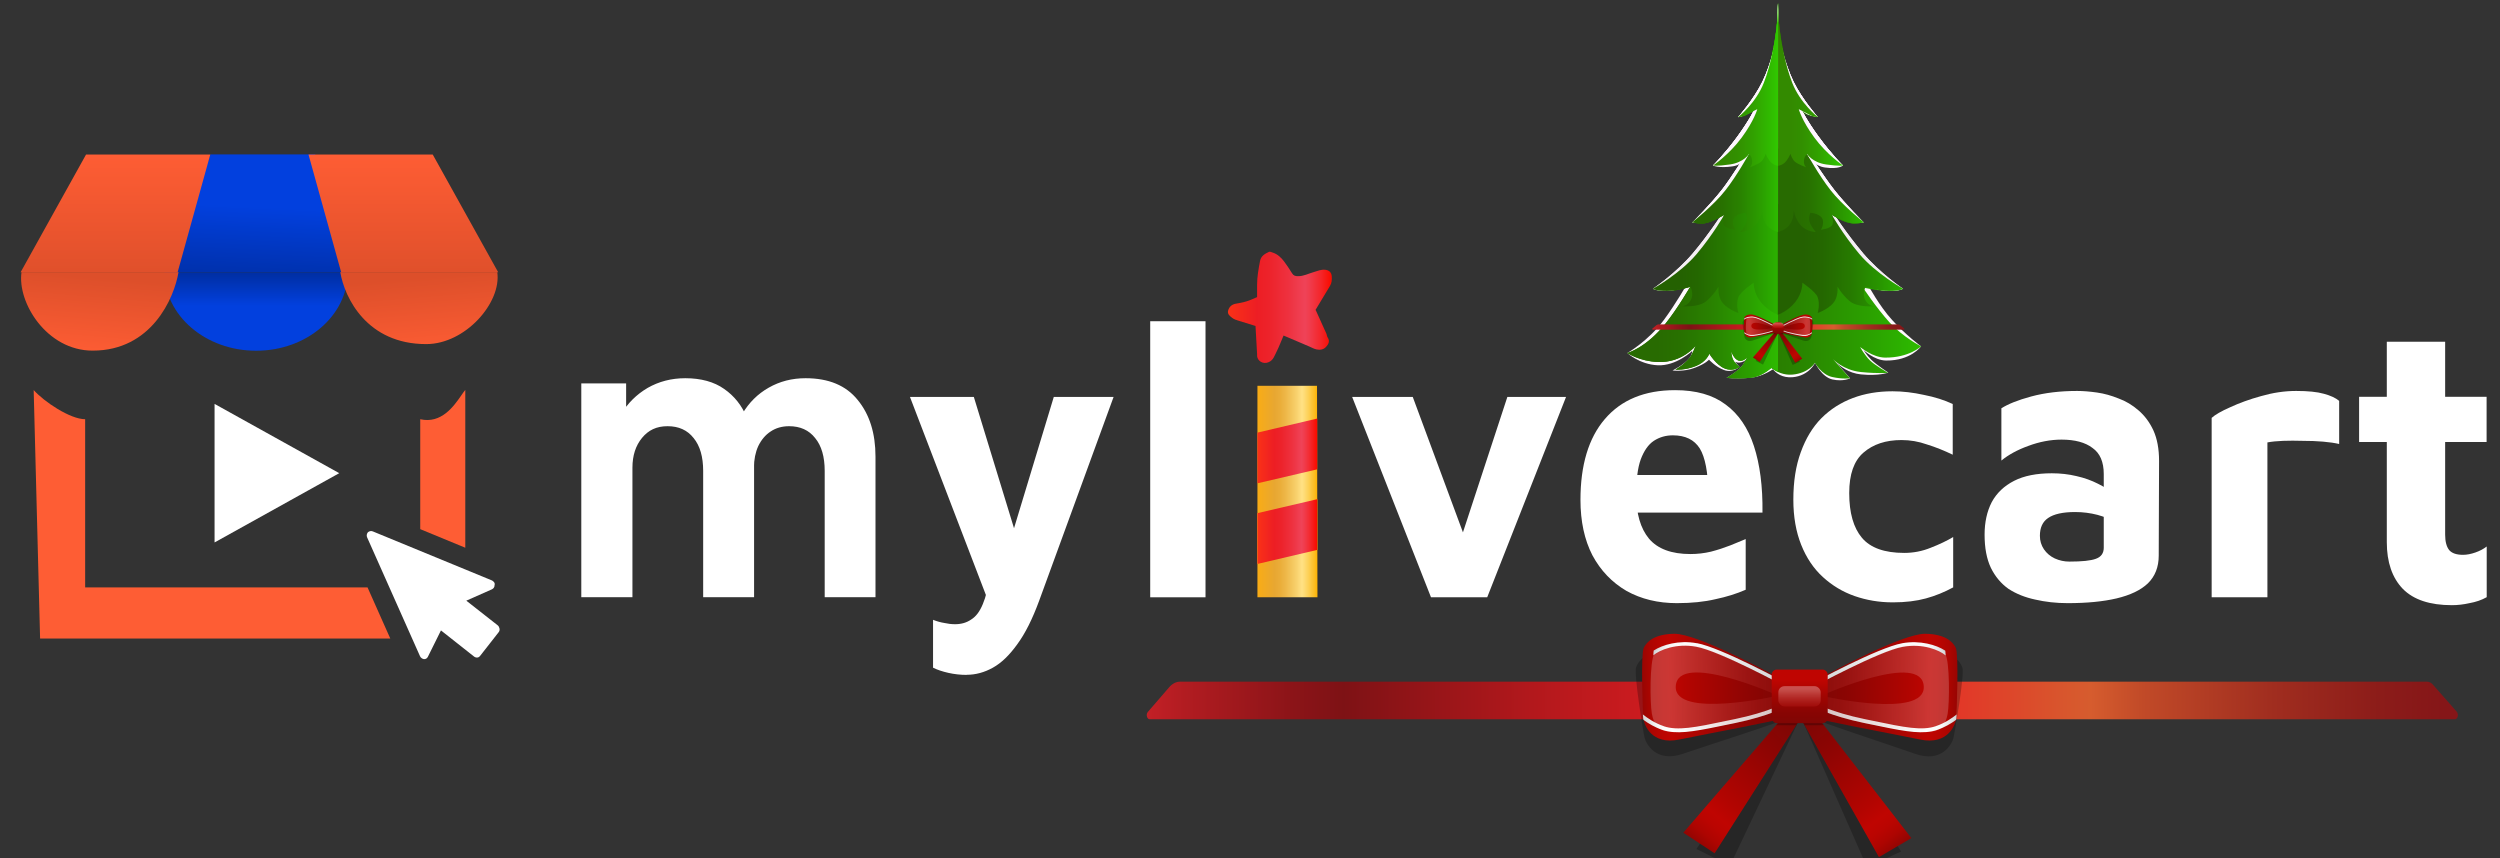
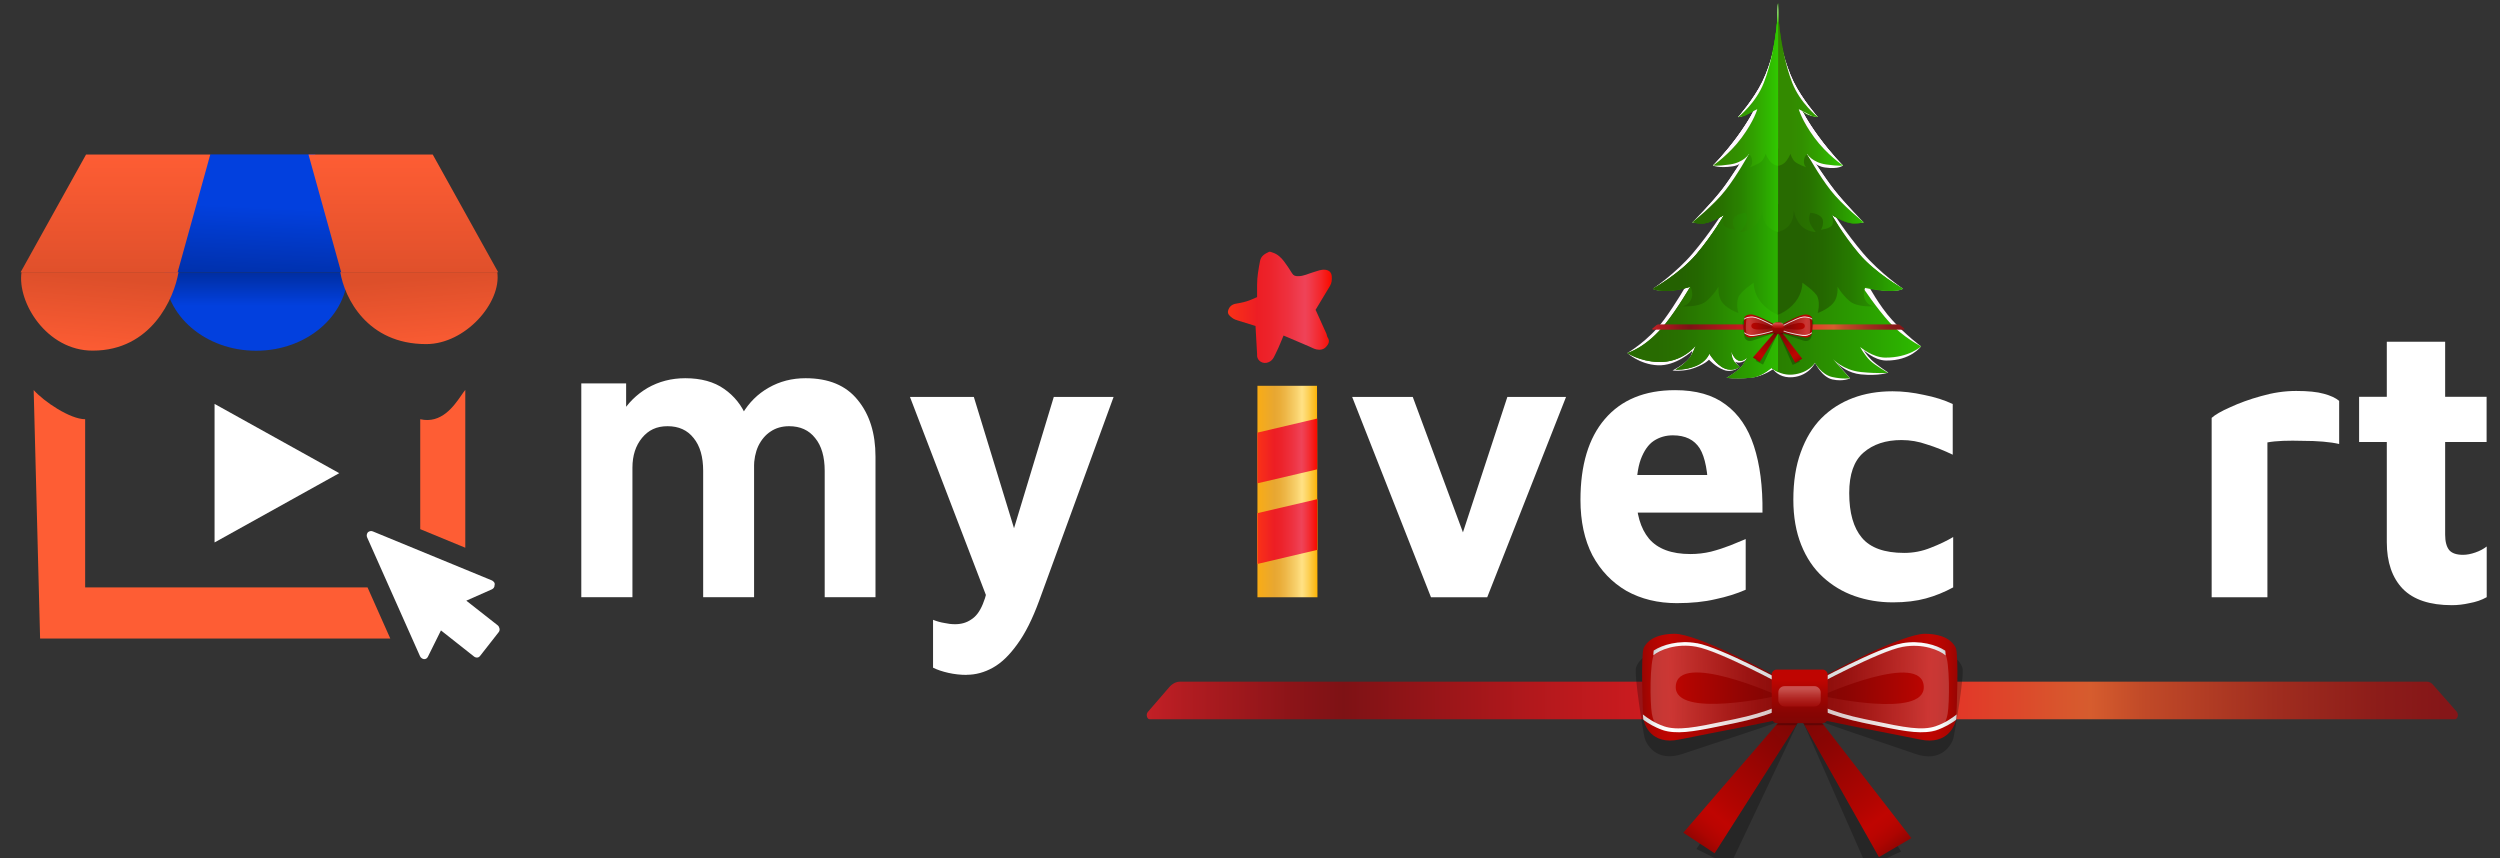
<svg xmlns="http://www.w3.org/2000/svg" xmlns:xlink="http://www.w3.org/1999/xlink" id="Layer_1" data-name="Layer 1" viewBox="0 0 221.96 76.2">
  <rect x="0" y="0" width="221.96" height="76.2" fill="#333333" stroke="none" />
  <defs>
    <style>      .cls-1 {        fill: #fff7ff;      }      .cls-2 {        fill: url(#linear-gradient-15);      }      .cls-3 {        fill: url(#linear-gradient-28);      }      .cls-4 {        fill: #fe5d34;      }      .cls-4, .cls-5 {        fill-rule: evenodd;      }      .cls-6 {        fill: url(#linear-gradient-38);      }      .cls-6, .cls-7, .cls-8, .cls-9 {        opacity: .2;      }      .cls-10 {        fill: url(#linear-gradient-2);      }      .cls-11 {        fill: url(#linear-gradient-43);      }      .cls-12 {        fill: url(#linear-gradient-25);      }      .cls-13 {        fill: url(#linear-gradient-10);      }      .cls-14 {        fill: url(#linear-gradient-12);      }      .cls-15 {        fill: url(#linear-gradient-40);      }      .cls-16 {        fill: url(#linear-gradient-27);      }      .cls-17 {        fill: url(#linear-gradient-37);      }      .cls-18 {        fill: #fff;      }      .cls-19 {        fill: url(#linear-gradient-13);      }      .cls-19, .cls-20 {        opacity: .3;      }      .cls-21 {        fill: #fff9ff;      }      .cls-22 {        fill: url(#linear-gradient-39);      }      .cls-7 {        fill: url(#linear-gradient-7);      }      .cls-23 {        opacity: .25;      }      .cls-8 {        fill: url(#linear-gradient-11);      }      .cls-24 {        fill: url(#linear-gradient-26);      }      .cls-9 {        fill: url(#linear-gradient-42);      }      .cls-25 {        fill: url(#linear-gradient-4);      }      .cls-26 {        fill: url(#linear-gradient-35);      }      .cls-27 {        fill: url(#linear-gradient-30);      }      .cls-28 {        fill: url(#linear-gradient-3);      }      .cls-29 {        fill: url(#linear-gradient-34);      }      .cls-20 {        fill: url(#linear-gradient-44);      }      .cls-30 {        fill: url(#linear-gradient-5);      }      .cls-31 {        fill: url(#linear-gradient-22);      }      .cls-32 {        fill: url(#linear-gradient-24);      }      .cls-33 {        fill: url(#linear-gradient-33);      }      .cls-34 {        fill: url(#linear-gradient-8);      }      .cls-35 {        fill: url(#linear-gradient-14);      }      .cls-36 {        fill: url(#linear-gradient-29);      }      .cls-37 {        fill: url(#linear-gradient-20);      }      .cls-5 {        fill: url(#linear-gradient-16);      }      .cls-38 {        fill: url(#linear-gradient-17);      }      .cls-39 {        fill: url(#linear-gradient-9);      }      .cls-40 {        fill: url(#linear-gradient-19);      }      .cls-41 {        fill: url(#linear-gradient-6);      }      .cls-42 {        fill: url(#linear-gradient-36);      }      .cls-43 {        fill: url(#linear-gradient-21);      }      .cls-44 {        fill: url(#linear-gradient-45);      }      .cls-45 {        fill: #f5eff5;      }      .cls-46 {        fill: url(#linear-gradient-32);      }      .cls-47 {        fill: url(#linear-gradient-41);      }      .cls-48 {        fill: url(#linear-gradient);      }      .cls-49 {        fill: url(#linear-gradient-23);      }      .cls-50 {        fill: url(#linear-gradient-31);      }      .cls-51 {        fill: url(#linear-gradient-18);      }    </style>
    <linearGradient id="linear-gradient" x1="101.81" y1="62.19" x2="218.21" y2="62.19" gradientUnits="userSpaceOnUse">
      <stop offset="0" stop-color="#c32026" />
      <stop offset=".03" stop-color="#b11c21" />
      <stop offset=".11" stop-color="#8c1418" />
      <stop offset=".15" stop-color="#7e1215" />
      <stop offset=".29" stop-color="#b1181c" />
      <stop offset=".43" stop-color="#db1d21" />
      <stop offset=".5" stop-color="#ec2024" />
      <stop offset=".55" stop-color="#e92625" />
      <stop offset=".62" stop-color="#e23828" />
      <stop offset=".7" stop-color="#d8562d" />
      <stop offset=".72" stop-color="#d65c2e" />
      <stop offset=".76" stop-color="#c14a28" />
      <stop offset=".86" stop-color="#a02d1f" />
      <stop offset=".94" stop-color="#8c1c19" />
      <stop offset=".99" stop-color="#851618" />
    </linearGradient>
    <linearGradient id="linear-gradient-2" x1="186.28" y1="55.81" x2="194.79" y2="67.97" gradientTransform="translate(-28.42 15.15) rotate(-2.11)" gradientUnits="userSpaceOnUse">
      <stop offset=".05" stop-color="#800604" />
      <stop offset=".25" stop-color="#8e0503" />
      <stop offset=".65" stop-color="#b30501" />
      <stop offset=".75" stop-color="#bf0501" />
      <stop offset=".81" stop-color="#ba0501" />
      <stop offset=".88" stop-color="#ad0501" />
      <stop offset=".94" stop-color="#980502" />
      <stop offset="1" stop-color="#800604" />
    </linearGradient>
    <linearGradient id="linear-gradient-3" x1="690.9" y1="88.16" x2="699.41" y2="100.32" gradientTransform="translate(855.91 38.14) rotate(-174.87) scale(1 -1)" xlink:href="#linear-gradient-2" />
    <linearGradient id="linear-gradient-4" x1="23.7" y1="126.86" x2="37" y2="124.35" gradientTransform="translate(163.64 -68.2) rotate(11.72)" xlink:href="#linear-gradient-2" />
    <linearGradient id="linear-gradient-5" x1="23.1" y1="125.35" x2="34.7" y2="122.38" gradientTransform="translate(163.64 -68.2) rotate(11.72)" gradientUnits="userSpaceOnUse">
      <stop offset="0" stop-color="#d1d3d4" />
      <stop offset=".77" stop-color="#fff" />
      <stop offset=".84" stop-color="#fbfbfb" />
      <stop offset=".9" stop-color="#f1f2f2" />
      <stop offset=".95" stop-color="#e0e1e2" />
      <stop offset=".99" stop-color="#d1d3d4" />
    </linearGradient>
    <linearGradient id="linear-gradient-6" x1="24.87" y1="129.7" x2="36.76" y2="126.84" xlink:href="#linear-gradient-5" />
    <linearGradient id="linear-gradient-7" x1="24.13" y1="126.83" x2="35.51" y2="124.67" gradientTransform="translate(163.64 -68.2) rotate(11.72)" gradientUnits="userSpaceOnUse">
      <stop offset="0" stop-color="#ef4136" stop-opacity=".5" />
      <stop offset=".17" stop-color="#f26961" stop-opacity=".61" />
      <stop offset=".51" stop-color="#f9b9b5" stop-opacity=".82" />
      <stop offset=".74" stop-color="#fdebea" stop-opacity=".95" />
      <stop offset=".86" stop-color="#fff" />
    </linearGradient>
    <linearGradient id="linear-gradient-8" x1="505.76" y1="27.05" x2="519.06" y2="24.54" gradientTransform="translate(648.26 -68.28) rotate(168.29) scale(1 -1)" xlink:href="#linear-gradient-2" />
    <linearGradient id="linear-gradient-9" x1="505.21" y1="25.53" x2="516.81" y2="22.56" gradientTransform="translate(648.26 -68.28) rotate(168.29) scale(1 -1)" xlink:href="#linear-gradient-5" />
    <linearGradient id="linear-gradient-10" x1="506.93" y1="29.89" x2="518.82" y2="27.04" gradientTransform="translate(648.26 -68.28) rotate(168.29) scale(1 -1)" xlink:href="#linear-gradient-5" />
    <linearGradient id="linear-gradient-11" x1="506.19" y1="27.02" x2="517.57" y2="24.86" gradientTransform="translate(648.26 -68.28) rotate(168.29) scale(1 -1)" xlink:href="#linear-gradient-7" />
    <linearGradient id="linear-gradient-12" x1="159.56" y1="64.37" x2="159.56" y2="59.62" gradientTransform="translate(.23 -.19)" gradientUnits="userSpaceOnUse">
      <stop offset="0" stop-color="#800604" />
      <stop offset=".19" stop-color="#880503" />
      <stop offset=".49" stop-color="#a00502" />
      <stop offset=".8" stop-color="#bf0501" />
    </linearGradient>
    <linearGradient id="linear-gradient-13" x1="159.54" y1="62.89" x2="159.54" y2="61.09" gradientTransform="translate(.23 -.19)" xlink:href="#linear-gradient-7" />
    <linearGradient id="linear-gradient-14" x1="111.64" y1="43.64" x2="116.97" y2="43.64" gradientUnits="userSpaceOnUse">
      <stop offset="0" stop-color="#f9ac15" />
      <stop offset=".28" stop-color="#e8a731" />
      <stop offset=".37" stop-color="#eaac38" />
      <stop offset=".49" stop-color="#efba4c" />
      <stop offset=".65" stop-color="#f8d16d" />
      <stop offset=".74" stop-color="#ffe184" />
      <stop offset=".78" stop-color="#fedc77" />
      <stop offset=".85" stop-color="#fdd056" />
      <stop offset=".95" stop-color="#fcbd21" />
      <stop offset="1" stop-color="#fcb100" />
    </linearGradient>
    <linearGradient id="linear-gradient-15" x1="23.01" y1="53.45" x2="22.72" y2="47.06" gradientTransform="translate(0 71.8) scale(1 -1)" gradientUnits="userSpaceOnUse">
      <stop offset="0" stop-color="#0240de" />
      <stop offset="1" stop-color="#0030aa" />
    </linearGradient>
    <linearGradient id="linear-gradient-16" x1="22.74" y1="47.62" x2="22.74" y2="44.64" gradientTransform="translate(0 71.8) scale(1 -1)" gradientUnits="userSpaceOnUse">
      <stop offset="0" stop-color="#002ea2" />
      <stop offset="1" stop-color="#0240de" />
    </linearGradient>
    <linearGradient id="linear-gradient-17" x1="10.25" y1="58.08" x2="10.25" y2="47.63" gradientTransform="translate(0 71.8) scale(1 -1)" gradientUnits="userSpaceOnUse">
      <stop offset="0" stop-color="#fe5d34" />
      <stop offset="1" stop-color="#e0502b" />
    </linearGradient>
    <linearGradient id="linear-gradient-18" x1="8.26" y1="40.18" x2="8.84" y2="47.15" gradientTransform="translate(0 71.8) scale(1 -1)" gradientUnits="userSpaceOnUse">
      <stop offset="0" stop-color="#fe5d34" />
      <stop offset="1" stop-color="#dd4f2a" />
    </linearGradient>
    <linearGradient id="linear-gradient-19" x1="35.81" x2="35.81" xlink:href="#linear-gradient-17" />
    <linearGradient id="linear-gradient-20" x1="37.8" y1="40.17" x2="37.22" y2="47.14" xlink:href="#linear-gradient-18" />
    <linearGradient id="linear-gradient-21" x1="109.02" y1="27.28" x2="118.27" y2="27.28" gradientUnits="userSpaceOnUse">
      <stop offset="0" stop-color="#fa3117" />
      <stop offset=".28" stop-color="#ed1e24" />
      <stop offset=".4" stop-color="#ed232b" />
      <stop offset=".58" stop-color="#ee313f" />
      <stop offset=".74" stop-color="#ef4358" />
      <stop offset=".79" stop-color="#f03b4b" />
      <stop offset=".89" stop-color="#f4262a" />
      <stop offset=".99" stop-color="#f90c00" />
    </linearGradient>
    <linearGradient id="linear-gradient-22" x1="111.64" y1="40.04" x2="116.95" y2="40.04" xlink:href="#linear-gradient-21" />
    <linearGradient id="linear-gradient-23" x1="111.64" y1="47.19" x2="116.95" y2="47.19" gradientUnits="userSpaceOnUse">
      <stop offset="0" stop-color="#f9ac15" />
      <stop offset=".28" stop-color="#e8a731" />
      <stop offset=".37" stop-color="#eaac38" />
      <stop offset=".49" stop-color="#efba4c" />
      <stop offset=".65" stop-color="#f8d16d" />
      <stop offset=".74" stop-color="#ffe184" />
      <stop offset=".78" stop-color="#fedc77" />
      <stop offset=".85" stop-color="#fdd056" />
      <stop offset=".94" stop-color="#fcbd21" />
      <stop offset=".99" stop-color="#fcb100" />
    </linearGradient>
    <linearGradient id="linear-gradient-24" x1="144.49" y1="16.96" x2="170.56" y2="16.96" gradientUnits="userSpaceOnUse">
      <stop offset=".2" stop-color="#286b01" />
      <stop offset=".35" stop-color="#287100" />
      <stop offset=".57" stop-color="#298300" />
      <stop offset=".82" stop-color="#2ba000" />
      <stop offset="1" stop-color="#2dbb00" />
    </linearGradient>
    <linearGradient id="linear-gradient-25" y1="16.95" x2="157.86" y2="16.95" xlink:href="#linear-gradient-24" />
    <linearGradient id="linear-gradient-26" x1="146.77" y1="14.13" x2="157.86" y2="14.13" gradientUnits="userSpaceOnUse">
      <stop offset=".2" stop-color="#246101" />
      <stop offset=".35" stop-color="#246700" />
      <stop offset=".57" stop-color="#267900" />
      <stop offset=".82" stop-color="#289600" />
      <stop offset="1" stop-color="#2bb100" />
    </linearGradient>
    <linearGradient id="linear-gradient-27" x1="1148.1" y1="14.13" x2="1159.18" y2="14.13" gradientTransform="translate(1317.04) rotate(-180) scale(1 -1)" gradientUnits="userSpaceOnUse">
      <stop offset="0" stop-color="#2bb100" />
      <stop offset=".18" stop-color="#289600" />
      <stop offset=".43" stop-color="#267900" />
      <stop offset=".65" stop-color="#246700" />
      <stop offset=".8" stop-color="#246101" />
    </linearGradient>
    <linearGradient id="linear-gradient-28" x1="150.26" y1="10.45" x2="157.86" y2="10.45" xlink:href="#linear-gradient-24" />
    <linearGradient id="linear-gradient-29" x1="1199.01" y1="10.45" x2="1206.6" y2="10.45" gradientTransform="translate(1364.46) rotate(-180) scale(1 -1)" gradientUnits="userSpaceOnUse">
      <stop offset="0" stop-color="#2dbb00" />
      <stop offset=".18" stop-color="#2ba000" />
      <stop offset=".43" stop-color="#298300" />
      <stop offset=".65" stop-color="#287100" />
      <stop offset=".8" stop-color="#286b01" />
    </linearGradient>
    <linearGradient id="linear-gradient-30" x1="152.09" y1="7.59" x2="157.86" y2="7.59" gradientUnits="userSpaceOnUse">
      <stop offset=".2" stop-color="#338a00" />
      <stop offset=".38" stop-color="#329000" />
      <stop offset=".63" stop-color="#31a200" />
      <stop offset=".92" stop-color="#30bf00" />
      <stop offset="1" stop-color="#30c900" />
    </linearGradient>
    <linearGradient id="linear-gradient-31" x1="1067.89" y1="7.59" x2="1073.66" y2="7.59" gradientTransform="translate(1231.51) rotate(-180) scale(1 -1)" gradientUnits="userSpaceOnUse">
      <stop offset="0" stop-color="#30c900" />
      <stop offset=".08" stop-color="#30bf00" />
      <stop offset=".37" stop-color="#31a200" />
      <stop offset=".62" stop-color="#329000" />
      <stop offset=".8" stop-color="#338a00" />
    </linearGradient>
    <linearGradient id="linear-gradient-32" x1="146.68" y1="29.04" x2="169.08" y2="29.04" xlink:href="#linear-gradient" />
    <linearGradient id="linear-gradient-33" x1="185.63" y1="21.32" x2="187.47" y2="23.95" xlink:href="#linear-gradient-2" />
    <linearGradient id="linear-gradient-34" x1="695.97" y1="53.98" x2="697.81" y2="56.61" gradientTransform="translate(855.91 38.14) rotate(-174.87) scale(1 -1)" xlink:href="#linear-gradient-2" />
    <linearGradient id="linear-gradient-35" x1="14.35" y1="96.2" x2="17.23" y2="95.66" gradientTransform="translate(163.64 -68.2) rotate(11.72)" xlink:href="#linear-gradient-2" />
    <linearGradient id="linear-gradient-36" x1="14.26" y1="95.93" x2="16.95" y2="95.24" xlink:href="#linear-gradient-5" />
    <linearGradient id="linear-gradient-37" x1="14.6" y1="96.81" x2="17.17" y2="96.2" xlink:href="#linear-gradient-5" />
    <linearGradient id="linear-gradient-38" x1="14.44" y1="96.19" x2="16.9" y2="95.73" xlink:href="#linear-gradient-7" />
    <linearGradient id="linear-gradient-39" x1="500.19" y1="-4.39" x2="503.06" y2="-4.93" gradientTransform="translate(648.26 -68.28) rotate(168.29) scale(1 -1)" xlink:href="#linear-gradient-2" />
    <linearGradient id="linear-gradient-40" x1="500.09" y1="-4.66" x2="502.79" y2="-5.35" gradientTransform="translate(648.26 -68.28) rotate(168.29) scale(1 -1)" xlink:href="#linear-gradient-5" />
    <linearGradient id="linear-gradient-41" x1="500.44" y1="-3.77" x2="503.01" y2="-4.39" gradientTransform="translate(648.26 -68.28) rotate(168.29) scale(1 -1)" xlink:href="#linear-gradient-5" />
    <linearGradient id="linear-gradient-42" x1="500.28" y1="-4.4" x2="502.74" y2="-4.86" gradientTransform="translate(648.26 -68.28) rotate(168.29) scale(1 -1)" xlink:href="#linear-gradient-7" />
    <linearGradient id="linear-gradient-43" x1="157.64" y1="29.81" x2="157.64" y2="28.78" xlink:href="#linear-gradient-12" />
    <linearGradient id="linear-gradient-44" x1="157.64" y1="29.29" x2="157.64" y2="28.82" gradientTransform="translate(.23 -.19)" xlink:href="#linear-gradient-7" />
    <linearGradient id="linear-gradient-45" x1="111.64" y1="47.19" x2="116.95" y2="47.19" xlink:href="#linear-gradient-21" />
  </defs>
  <path class="cls-48" d="M217.94,63.86h-115.86c-.25,0-.36-.43-.17-.65l1.9-2.2c.27-.31.61-.49.97-.49h110.69c.19,0,.38.09.53.26l2.12,2.41c.2.23.08.67-.17.67Z" />
  <polygon class="cls-23" points="161.13 63.39 168.79 75.6 165.76 76.99 160.1 64.14 161.13 63.39" />
  <polygon class="cls-23" points="158.6 63.39 150.61 75.38 153.6 76.85 159.61 64.17 158.6 63.39" />
  <polygon class="cls-10" points="160.87 63.02 169.7 74.41 166.82 76.1 159.92 63.87 160.87 63.02" />
  <polygon class="cls-28" points="158.86 63.02 149.45 73.93 152.23 75.76 159.77 63.92 158.86 63.02" />
  <polygon class="cls-23" points="160.21 64.39 161.93 64.39 161.4 63.7 160.11 63.7 159.92 63.87 160.21 64.39" />
  <polygon class="cls-23" points="159.54 63.7 158.28 63.7 157.68 64.39 159.47 64.39 159.77 63.92 159.54 63.7" />
  <path class="cls-23" d="M162.85,60.01s6.85-2.61,8.84-2.32c1.71.25,2.33.99,2.54,1.58.21.59-.68,5.78-.79,6.25-.12.47-.98,2.26-3.4,1.41s-8.76-2.91-9.55-3.33c-.75-.4.1-2.36.1-2.36,0,0,1.28-.83,2.28-1.23Z" />
  <path class="cls-23" d="M156.63,60.07s-6.83-2.66-8.82-2.39c-1.71.24-2.34.97-2.55,1.56-.21.59.63,5.79.75,6.25.11.47.96,2.27,3.39,1.44s8.78-2.84,9.58-3.26c.76-.4-.08-2.36-.08-2.36,0,0-1.27-.84-2.27-1.25Z" />
  <path class="cls-25" d="M162.47,59.74s6.45-3.49,8.45-3.47c1.73.02,2.44.67,2.72,1.24.28.56.09,5.82.03,6.3-.05.48-.67,2.37-3.19,1.85-2.51-.52-9.07-1.73-9.91-2.05-.8-.3-.21-2.35-.21-2.35,0,0,1.16-.99,2.09-1.52Z" />
  <path class="cls-30" d="M168.88,57.11c-2.15.39-7.87,3.49-8.11,3.63l.15.28c.06-.03,5.92-3.21,8.01-3.59,1.78-.33,3.26.29,3.81.76,0-.16-.02-.3-.03-.42-.77-.51-2.24-.95-3.84-.66Z" />
  <path class="cls-41" d="M171.85,64.48c-1.22.41-2.77.1-5.49-.47l-.78-.16c-3.01-.62-4.46-1.43-4.48-1.44l-.17.3c.06.03,1.51.84,4.58,1.48l.78.16c.23.05.46.1.68.14,2.36.49,3.8.72,5,.32.69-.23,1.28-.59,1.7-.9,0-.04.01-.08.02-.11,0-.06.02-.19.03-.37-.4.32-1.05.77-1.85,1.04Z" />
  <path class="cls-7" d="M161.81,60.63s6.58-3.8,8.71-3.49c.78.11,1.73.16,2.18.9.42.68.39,4.39.22,5.34-.16.88-.57,1.56-1.54,1.57-1.53.03-6.09-.65-8.08-1.32-1.99-.67-2.17-.89-2.17-.89l.7-.94s9.11,2.06,8.97-.85c-.15-3.17-8.95.75-8.95.75l-.04-1.08Z" />
  <path class="cls-34" d="M157.11,59.74s-6.44-3.49-8.45-3.47c-1.73.02-2.44.67-2.72,1.24s-.09,5.82-.03,6.3c.05.48.67,2.37,3.18,1.85,2.51-.52,9.07-1.73,9.91-2.04.8-.3.21-2.35.21-2.35,0,0-1.16-1-2.09-1.52Z" />
  <path class="cls-39" d="M150.65,57.1c2.15.39,7.87,3.5,8.11,3.63l-.15.28c-.06-.03-5.91-3.21-8.01-3.59-1.78-.33-3.26.29-3.81.76,0-.16.02-.3.03-.42.77-.51,2.24-.95,3.84-.65Z" />
  <path class="cls-13" d="M147.72,64.48c1.22.41,2.77.11,5.5-.47l.78-.16c3.01-.62,4.46-1.43,4.48-1.44l.17.3c-.06.03-1.51.84-4.58,1.48l-.78.16c-.23.05-.46.1-.68.14-2.36.49-3.8.72-5,.32-.69-.23-1.28-.59-1.7-.9,0-.04-.01-.08-.02-.11,0-.06-.02-.19-.03-.37.4.32,1.05.77,1.85,1.04Z" />
  <path class="cls-8" d="M157.77,60.63s-6.58-3.8-8.71-3.5c-.78.11-1.73.16-2.18.9-.42.68-.39,4.39-.22,5.34.16.88.57,1.56,1.54,1.57,1.53.03,6.09-.65,8.08-1.32,1.99-.67,2.17-.89,2.17-.89l-.7-.94s-9.11,2.05-8.97-.85c.15-3.17,8.95.76,8.95.76l.04-1.08Z" />
  <rect class="cls-14" x="157.3" y="59.45" width="4.97" height="4.75" rx=".44" ry=".44" />
  <rect class="cls-19" x="157.89" y="60.92" width="3.76" height="1.8" rx=".54" ry=".54" />
  <path class="cls-18" d="M73.22,53.03v-11.22c0-1.25-.28-2.23-.85-2.92-.55-.7-1.32-1.05-2.31-1.05-.63,0-1.18.16-1.64.47-.46.3-.83.74-1.1,1.3-.25.55-.38,1.19-.38,1.92l-1.89-1.34c0-1.3.29-2.45.86-3.45.59-1,1.37-1.77,2.34-2.32.98-.56,2.07-.84,3.27-.84,2.05,0,3.59.64,4.63,1.93,1.05,1.28,1.58,2.95,1.58,5.03v12.48h-4.51ZM51.61,53.03v-18.99h3.98v6.29h.56v12.69h-4.55ZM62.43,53.03v-11.22c0-1.25-.28-2.23-.85-2.92-.55-.7-1.32-1.05-2.31-1.05s-1.7.35-2.27,1.04c-.56.68-.85,1.56-.85,2.65l-1.89-1.41c0-1.24.29-2.36.88-3.34.59-.98,1.37-1.76,2.36-2.34,1-.57,2.11-.86,3.34-.86,1.4,0,2.56.32,3.45.95.91.63,1.58,1.48,2.01,2.53.43,1.05.65,2.21.65,3.48v12.48h-4.51Z" />
  <path class="cls-18" d="M85.83,59.92c-.55,0-1.1-.06-1.63-.18-.53-.12-.98-.27-1.36-.46v-4.25c.35.14.69.23,1,.28.31.07.63.11.96.11.55,0,1.03-.14,1.43-.42.42-.26.76-.71,1.03-1.37.27-.63.48-1.5.63-2.6l.1,2.99-7.2-18.78h5.67l3.82,12.48h-.5l3.78-12.48h5.31l-6.6,18.07c-.6,1.64-1.25,2.94-1.96,3.9-.69.96-1.4,1.65-2.16,2.07-.75.42-1.53.63-2.32.63Z" />
-   <path class="cls-18" d="M107.03,53.03h-4.91v-24.51h4.91v24.51Z" />
  <path class="cls-35" d="M111.64,53.03v-18.78h5.29l.04,18.78h-5.33Z" />
  <path class="cls-18" d="M127.05,53.03l-7-17.79h5.38l5.08,13.71-1.19.04,4.51-13.75h5.21l-7,17.79h-4.98Z" />
  <path class="cls-18" d="M148.88,53.55c-1.68,0-3.17-.36-4.48-1.09-1.28-.75-2.29-1.8-3.02-3.16-.71-1.38-1.06-3.02-1.06-4.92,0-3.09.72-5.49,2.16-7.17,1.46-1.71,3.54-2.57,6.24-2.57,1.86,0,3.35.42,4.48,1.27,1.15.84,1.99,2.07,2.52,3.69.53,1.62.79,3.59.76,5.91h-12.78l-.53-3.34h9.23l-.73,1.65c-.02-1.9-.28-3.23-.76-4.01-.49-.77-1.28-1.16-2.39-1.16-.62,0-1.18.16-1.69.49-.49.33-.87.88-1.16,1.65-.27.75-.4,1.79-.4,3.13,0,1.69.38,2.99,1.13,3.9.77.91,2,1.37,3.68,1.37.62,0,1.23-.07,1.82-.21.62-.16,1.19-.35,1.73-.56.53-.21.98-.4,1.36-.56v4.5c-.8.35-1.69.63-2.69.84-.97.23-2.11.35-3.42.35Z" />
  <path class="cls-18" d="M168.04,53.48c-1.19,0-2.32-.19-3.38-.56-1.06-.37-2-.94-2.82-1.69-.82-.75-1.46-1.7-1.92-2.85-.46-1.15-.7-2.48-.7-4.01,0-1.62.22-3.02.66-4.22.44-1.22,1.05-2.23,1.83-3.02.8-.8,1.73-1.39,2.79-1.79,1.06-.4,2.23-.6,3.52-.6.91,0,1.84.11,2.79.32.97.19,1.82.46,2.56.81v4.5c-.77-.37-1.54-.68-2.29-.91-.73-.26-1.48-.39-2.26-.39-1.39,0-2.52.37-3.38,1.12-.84.73-1.26,1.92-1.26,3.59,0,1.76.38,3.08,1.13,3.97s2,1.34,3.75,1.34c.82,0,1.6-.15,2.36-.46.77-.3,1.44-.62,1.99-.95v4.47c-.77.42-1.58.75-2.42.98-.84.23-1.81.35-2.92.35Z" />
-   <path class="cls-18" d="M183.57,53.55c-1.02,0-1.98-.11-2.89-.32-.88-.19-1.67-.5-2.36-.95-.66-.47-1.18-1.09-1.56-1.86-.38-.8-.56-1.78-.56-2.95,0-1.1.21-2.06.63-2.88.44-.82,1.11-1.45,1.99-1.9.88-.45,2-.67,3.35-.67.75,0,1.48.08,2.19.25.71.16,1.34.39,1.89.67.58.28,1.03.59,1.36.91l.2,2.53c-.44-.28-.97-.5-1.59-.67-.62-.16-1.28-.25-1.99-.25-1.08,0-1.88.18-2.39.53-.49.33-.73.86-.73,1.58,0,.45.12.84.36,1.2.24.35.56.62.96.81.42.19.85.28,1.29.28,1.13,0,1.91-.08,2.36-.25.46-.16.7-.49.7-.98v-6.54c0-1.08-.33-1.85-1-2.32-.64-.49-1.56-.74-2.75-.74-.97,0-1.96.19-2.95.56-.97.35-1.77.79-2.39,1.3v-4.64c.58-.37,1.46-.73,2.65-1.05,1.22-.33,2.58-.49,4.08-.49.53,0,1.12.05,1.76.14.64.09,1.28.27,1.92.53.64.23,1.23.59,1.76,1.05.55.47,1,1.07,1.33,1.79.33.73.5,1.63.5,2.71l-.03,8.4c0,1.01-.32,1.83-.96,2.46-.64.61-1.57,1.05-2.79,1.34-1.19.28-2.64.42-4.35.42Z" />
  <path class="cls-18" d="M196.36,53.03v-15.93c.31-.28.86-.6,1.66-.95.8-.37,1.7-.7,2.72-.98,1.04-.3,2.08-.46,3.12-.46s1.86.08,2.46.25c.6.16,1.05.37,1.36.63v3.83c-.38-.09-.85-.16-1.43-.21s-1.17-.07-1.79-.07c-.62-.02-1.21-.02-1.76,0-.55.02-1.02.07-1.39.14v13.75h-4.94Z" />
  <path class="cls-18" d="M217.69,53.73c-1.95,0-3.4-.48-4.35-1.44-.95-.98-1.43-2.37-1.43-4.15v-8.9h-2.46v-4.01h2.46v-4.89h5.18v4.89h3.68v4.01h-3.68v8.23c0,.61.12,1.07.36,1.37.24.28.65.42,1.23.42.33,0,.7-.07,1.1-.21.4-.14.73-.32,1-.53v4.5c-.46.26-.97.43-1.53.53-.53.12-1.05.18-1.56.18Z" />
  <path class="cls-2" d="M27.97,13.71h-9.29l-3.48,10.45h15.1l-2.32-10.45Z" />
  <path class="cls-5" d="M30.87,24.17H14.61c0,3.85,3.64,6.97,8.13,6.97s8.13-3.12,8.13-6.97Z" />
  <path class="cls-38" d="M1.83,24.17l5.81-10.45h11.03l-2.9,10.45H1.83Z" />
  <path class="cls-51" d="M8.22,31.13c-4.06,0-6.7-4.26-6.31-6.97h13.94c-.39,2.32-2.4,6.97-7.62,6.97Z" />
  <path class="cls-40" d="M44.23,24.17l-5.81-10.45h-11.03l2.9,10.45h13.94Z" />
  <path class="cls-37" d="M37.84,30.55c3.48,0,6.7-3.68,6.31-6.39h-13.94c.39,2.32,2.4,6.39,7.62,6.39Z" />
  <path class="cls-18" d="M30.12,42.01l-11.07-6.15v12.3l11.07-6.15Z" />
  <path class="cls-4" d="M2.99,34.62l.57,22.07h31.09l-2.02-4.54H7.56v-14.93c-1.33,0-3.66-1.56-4.58-2.6ZM37.31,46.98l4,1.65v-14.01c-.1.11-.22.29-.36.49-.65.94-1.76,2.54-3.64,2.11v9.77Z" />
  <path class="cls-18" d="M43.74,51.56l-10.64-4.38c-.16-.07-.32-.02-.44.08-.1.13-.13.3-.07.44l4.7,10.56c.06.14.21.24.35.26.16.01.28-.07.35-.21l1.16-2.34,2.95,2.33c.12.09.28.1.39.05.04-.02.1-.07.13-.11l1.66-2.12c.07-.09.09-.21.07-.31-.02-.1-.07-.22-.16-.29l-2.79-2.19,2.28-1.01c.15-.07.24-.22.23-.38.06-.16-.06-.31-.2-.38Z" />
  <path class="cls-43" d="M116.82,27.54c.3.65.62,1.37.95,2.1.04.1.04.22.1.31.23.33.08.61-.13.84-.23.26-.55.3-.87.23-.21-.05-.41-.16-.61-.25-.75-.32-1.5-.64-2.3-.98-.21.48-.38.96-.61,1.41-.19.36-.29.8-.75.97-.44.17-.93-.08-.99-.55,0-.07,0-.14,0-.2-.05-.82-.09-1.65-.14-2.48-.52-.16-1.02-.31-1.52-.47-.19-.06-.39-.12-.54-.24-.21-.16-.46-.34-.37-.66.09-.32.31-.53.65-.6.32-.06.65-.11.97-.21.31-.09.61-.24.95-.38,0-.37,0-.73,0-1.09,0-.71.13-1.41.26-2.11.09-.47.44-.65.8-.82.08-.04.21.03.31.06.45.14.77.45,1.04.81.25.33.48.69.7,1.04.12.2.28.25.51.25.51.01.94-.23,1.4-.36.34-.1.66-.25,1.03-.21.35.04.56.24.58.6.02.29,0,.58-.16.84-.42.7-.84,1.4-1.29,2.14Z" />
  <polygon class="cls-31" points="116.95 41.67 111.64 42.91 111.64 38.41 116.95 37.16 116.95 41.67" />
  <polygon class="cls-49" points="116.95 48.82 111.64 50.07 111.64 45.56 116.95 44.32 116.95 48.82" />
  <g>
    <g>
      <g>
        <path class="cls-21" d="M165.43,31.05s.94.95,2.03.96c2.2.02,3.1-1.26,3.1-1.26,0,0-1.34-.99-2.57-2.34-1.14-1.25-2.11-3.06-2.11-3.06,0,0,.78.48,1.84.48s1.23-.2,1.23-.2c0,0-2.04-1.39-3.53-3.14s-2.75-3.71-2.75-3.71c0,0,.68.61,1.41.83.68.21,1.38.13,1.38.13,0,0-1.62-1.62-2.65-2.94-.87-1.12-1.82-2.63-2.13-3.05.18.22.53.73,1.45.86,1.23.18,1.5.09,1.5.09,0,0-1.04-1.03-2.15-2.55-1.11-1.51-1.54-2.46-1.54-2.46,0,0,.22.37.79.54.58.17.66.16.66.16,0,0-1.38-1.56-2.15-3.14-.77-1.58-1.26-3.73-1.3-4.65-.03-.92-.08-2.3-.08-2.3,0,0-.04,1.38-.08,2.3-.03.92-.53,3.07-1.3,4.65-.77,1.58-2.15,3.14-2.15,3.14,0,0,.07.05.61-.2.59-.27.84-.5.84-.5,0,0-.43.94-1.54,2.46-1.11,1.51-2.15,2.55-2.15,2.55,0,0,.27.09,1.5-.09.92-.13,1.27-.73,1.45-.94-.31.42-1.27,2.02-2.13,3.14-1.02,1.32-2.65,2.94-2.65,2.94,0,0,.44.04,1.14-.08,1.29-.21,1.61-.87,1.61-.87,0,0-1.23,1.93-2.72,3.69-1.49,1.76-3.53,3.14-3.53,3.14,0,0,.17.2,1.23.2s1.77-.58,1.77-.58c0,0-1,1.76-2.04,3.16-1.37,1.86-3.24,2.93-3.24,2.93,0,0,1.06,1.01,2.7,1.09s3.06-1.27,3.06-1.27c0,0,0,.31-.25.63-.52.64-1.5,1.1-1.5,1.1,0,0,1.05.14,2.02-.25.97-.38,1.22-.71,1.22-.71,0,0,.56.63,1.33.92s1.38-.27,1.38-.27l-.4-.46c.11.05.25.08.4.07.28-.03.45-.14.56-.25-.05.09-.11.2-.2.35-.36.63-1.51,1.25-1.51,1.25,0,0,.69.13,2.13,0,.77-.07,1.49-.43,1.99-.75.28.34.82.78,1.75.7,1.46-.13,1.99-1.27,1.99-1.27,0,0,.59,1.26,1.54,1.47.95.21,1.57-.1,1.57-.1l-1.26-1.44c.36.36,1.11.98,2.22,1.09,1.59.16,2.43-.16,2.43-.16,0,0-1.01-.66-1.49-1.12-.47-.46-.73-.93-.73-.93Z" />
        <path class="cls-32" d="M165.18,30.83s1.09.91,2.18.92c2.14.02,3.2-1,3.2-1,0,0-1.58-.79-2.81-2.14-1.14-1.25-2.36-3.09-2.36-3.09,0,0,1.26.31,2.32.31s1.23-.2,1.23-.2c0,0-2.52-1.45-4.01-3.21-1.49-1.76-2.3-3.34-2.3-3.34,0,0,.92.65,1.7.73.7.07,1.12-.07,1.12-.07,0,0-1.95-1.6-2.98-2.92s-2.03-3.14-2.03-3.14c0,0,.44.75,1.67.92,1.23.18,1.5.09,1.5.09,0,0-1.42-.9-2.53-2.41-1.11-1.51-1.37-2.61-1.37-2.61,0,0,.31.41.93.6.57.18.73.12.73.12,0,0-1.6-1.22-2.29-3.06-.63-1.68-1.02-3.77-1.11-4.7-.08-.92-.13-2.33-.13-2.33,0,0-.03,1.45-.15,2.36-.12.98-.46,3.02-1.11,4.69-.72,1.84-2.27,3.04-2.27,3.04,0,0,.34.01.75-.21.46-.25.94-.49.94-.49,0,0-.27,1.01-1.38,2.52-1.11,1.51-2.54,2.48-2.54,2.48,0,0,.27.09,1.5-.09,1.23-.18,1.67-.92,1.67-.92,0,0-1.04,1.89-2.07,3.2s-2.94,2.85-2.94,2.85c0,0,.19.11.89.11s1.93-.76,1.93-.76c0,0-.96,1.71-2.44,3.47-1.49,1.76-3.87,3.08-3.87,3.08,0,0,.17.2,1.23.2s2.08-.38,2.08-.38c0,0-1.1,1.91-2.18,3.26-1.77,2.21-3.41,2.63-3.41,2.63,0,0,1.08.74,2.72.8,2.18.09,3.36-1.46,3.36-1.46,0,0-.3.78-.56,1.11-.52.64-1.26,1.03-1.26,1.03,0,0,.85.07,1.82-.32s1.2-1.1,1.2-1.1c0,0,.61,1.02,1.38,1.32s1.31-.14,1.31-.14c0,0-.38-.27-.56-.61-.18-.34-.18-.77-.18-.77,0,0,.24.71.67.82.45.12.79-.36.79-.36l-.36.63c-.36.63-1.51,1.25-1.51,1.25,0,0,.69.13,2.13,0,.7-.06,1.36-.47,1.84-.87.44.33,1.1.66,1.88.59,1.46-.13,2-1.04,2-1.04,0,0,.58,1.04,1.52,1.25s1.59.12,1.59.12l-1.5-1.7s.87.97,2.46,1.14c1.59.16,2.42.07,2.42.07,0,0-1.14-.64-1.61-1.1-.47-.46-.86-1.17-.86-1.17Z" />
        <path class="cls-12" d="M157.86.3s-.03,1.45-.15,2.36c-.12.98-.46,3.02-1.11,4.69-.72,1.84-2.27,3.04-2.27,3.04,0,0,.34.01.75-.21.46-.25.94-.49.94-.49,0,0-.27,1.01-1.38,2.52-1.11,1.51-2.54,2.48-2.54,2.48,0,0,.27.09,1.5-.09,1.23-.18,1.67-.92,1.67-.92,0,0-1.04,1.89-2.07,3.2s-2.94,2.85-2.94,2.85c0,0,.19.11.89.11s1.93-.76,1.93-.76c0,0-.96,1.71-2.44,3.47-1.49,1.76-3.87,3.08-3.87,3.08,0,0,.17.2,1.23.2s2.08-.38,2.08-.38c0,0-1.1,1.91-2.18,3.26-1.77,2.21-3.41,2.63-3.41,2.63,0,0,1.08.74,2.72.8,2.18.09,3.36-1.46,3.36-1.46,0,0-.3.78-.56,1.11-.52.64-1.26,1.03-1.26,1.03,0,0,.85.07,1.82-.32s1.2-1.1,1.2-1.1c0,0,.61,1.02,1.38,1.32s1.31-.14,1.31-.14c0,0-.38-.27-.56-.61-.18-.34-.18-.77-.18-.77,0,0,.24.71.67.82.45.12.79-.36.79-.36l-.36.63c-.36.63-1.51,1.25-1.51,1.25,0,0,.69.13,2.13,0,.7-.06,1.36-.47,1.84-.87.17.12.36.25.58.35V.31s0-.01,0-.01Z" />
      </g>
      <g>
-         <path class="cls-45" d="M165.42,22.49c-1.49-1.76-2.75-3.71-2.75-3.71,0,0,.68.61,1.41.83.68.21,1.38.13,1.38.13,0,0-1.62-1.62-2.65-2.94-.87-1.12-1.82-2.63-2.13-3.05.18.22.53.73,1.45.86,1.23.18,1.5.09,1.5.09,0,0-1.04-1.03-2.15-2.55-1.11-1.51-1.54-2.46-1.54-2.46,0,0,.22.37.79.54.58.17.66.16.66.16,0,0-1.38-1.56-2.15-3.14-.77-1.58-1.26-3.73-1.3-4.65-.03-.92-.08-2.3-.08-2.3,0,0-.04,1.38-.08,2.3-.03.92-.53,3.07-1.3,4.65-.77,1.58-2.15,3.14-2.15,3.14,0,0,.07.05.61-.2.59-.27.84-.5.84-.5,0,0-.43.94-1.54,2.46-1.11,1.51-2.15,2.55-2.15,2.55,0,0,.27.09,1.5-.09.92-.13,1.27-.73,1.45-.94-.31.42-1.27,2.02-2.13,3.14-1.02,1.32-2.65,2.94-2.65,2.94,0,0,.44.04,1.14-.08,1.02-.16,1.43-.61,1.56-.79-.25.38-1.35,2.06-2.66,3.61-1.49,1.76-3.53,3.14-3.53,3.14,0,0,.17.2,1.23.2s1.77-.58,1.77-.58l8.09-2.11,8.01,2.21s.78.48,1.84.48,1.23-.2,1.23-.2c0,0-2.04-1.39-3.53-3.14Z" />
        <path class="cls-24" d="M157.86.3s-.03,1.45-.15,2.36c-.12.98-.46,3.02-1.11,4.69-.72,1.84-2.27,3.04-2.27,3.04,0,0,.34.01.75-.21.46-.25.94-.49.94-.49,0,0-.27,1.01-1.38,2.52-1.11,1.51-2.54,2.48-2.54,2.48,0,0,.27.09,1.5-.09,1.23-.18,1.67-.92,1.67-.92,0,0-1.04,1.89-2.07,3.2-1.02,1.32-2.94,2.85-2.94,2.85,0,0,.19.11.89.11s1.93-.76,1.93-.76c0,0-.96,1.71-2.44,3.47-1.49,1.76-3.87,3.08-3.87,3.08,0,0,.17.2,1.23.2s2.08-.38,2.08-.38c0,0,.34.61.04,1.18-.3.57-.83.56-.83.56,0,0,1.52.14,2.22-.46.69-.6,1.07-1.28,1.07-1.28,0,0-.07.62.18,1.15.36.78,1.58,1.19,1.58,1.19,0,0-.23-.75,0-1.4.18-.5,1.36-1.29,1.36-1.29,0,0-.04.88.63,1.72s1.55,1.13,1.55,1.13V.31s0-.01,0-.01Z" />
        <path class="cls-16" d="M157.86.3s.03,1.45.15,2.36c.12.98.46,3.02,1.11,4.69.72,1.84,2.27,3.04,2.27,3.04,0,0-.34.01-.75-.21-.46-.25-.94-.49-.94-.49,0,0,.27,1.01,1.38,2.52,1.11,1.51,2.54,2.48,2.54,2.48,0,0-.27.09-1.5-.09-1.23-.18-1.67-.92-1.67-.92,0,0,1.04,1.89,2.07,3.2,1.02,1.32,2.94,2.85,2.94,2.85,0,0-.19.11-.89.11s-1.93-.76-1.93-.76c0,0,.96,1.71,2.44,3.47,1.49,1.76,3.87,3.08,3.87,3.08,0,0-.17.2-1.23.2s-2.08-.38-2.08-.38c0,0-.34.61-.04,1.18.3.57.83.56.83.56,0,0-1.52.14-2.22-.46-.69-.6-1.07-1.28-1.07-1.28,0,0,.07.62-.18,1.15-.36.78-1.58,1.19-1.58,1.19,0,0,.23-.75,0-1.4-.18-.5-1.36-1.29-1.36-1.29,0,0,.04.88-.63,1.72s-1.55,1.13-1.55,1.13V.31s0-.01,0-.01Z" />
      </g>
      <g>
        <path class="cls-21" d="M162.8,16.8c-.87-1.12-1.82-2.63-2.13-3.05.18.22.53.73,1.45.86,1.23.18,1.5.09,1.5.09,0,0-1.04-1.03-2.15-2.55-1.11-1.51-1.54-2.46-1.54-2.46,0,0,.22.37.79.54.58.17.66.16.66.16,0,0-1.38-1.56-2.15-3.14-.77-1.58-1.26-3.73-1.3-4.65-.03-.92-.08-2.3-.08-2.3,0,0-.04,1.38-.08,2.3-.03.92-.53,3.07-1.3,4.65-.77,1.58-2.15,3.14-2.15,3.14,0,0,.07.05.61-.2.59-.27.84-.5.84-.5,0,0-.43.94-1.54,2.46-1.11,1.51-2.15,2.55-2.15,2.55,0,0,.27.09,1.5-.09.92-.13,1.27-.73,1.45-.94-.31.42-1.27,2.02-2.13,3.14-1.02,1.32-2.65,2.94-2.65,2.94,0,0,.44.04,1.14-.08,1.02-.16,1.43-.61,1.56-.79l5.04-.77,4.66.67s.68.61,1.41.83c.68.21,1.38.13,1.38.13,0,0-1.62-1.62-2.65-2.94Z" />
        <path class="cls-3" d="M157.86,18.23V.31s0-.01,0-.01c0,0-.03,1.45-.15,2.36-.12.98-.46,3.02-1.11,4.69-.72,1.84-2.27,3.04-2.27,3.04,0,0,.34.01.75-.21.46-.25.94-.49.94-.49,0,0-.27,1.01-1.38,2.52-1.11,1.51-2.54,2.48-2.54,2.48,0,0,.27.09,1.5-.09,1.23-.18,1.67-.92,1.67-.92,0,0-1.04,1.89-2.07,3.2-1.02,1.32-2.94,2.85-2.94,2.85,0,0,.19.11.89.11s1.93-.76,1.93-.76c0,0-.17.52-.05.85.14.38,1.03.47,1.03.47,0,0-.24-.32-.19-.79.07-.65,1.11-.72,1.11-.72,0,0,.17.28.1.71-.07.43-.57,1-.57,1,0,0,.83,0,1.37-.64.54-.64.59-1.35.59-1.35,0,0-.05.76.33,1.3.38.54,1.06.69,1.06.69v-1.99s0-.38,0-.38h0Z" />
        <path class="cls-36" d="M157.86,18.23V.31s0-.01,0-.01c0,0,.03,1.45.15,2.36.12.98.46,3.02,1.11,4.69.72,1.84,2.27,3.04,2.27,3.04,0,0-.34.01-.75-.21-.46-.25-.94-.49-.94-.49,0,0,.27,1.01,1.38,2.52,1.11,1.51,2.54,2.48,2.54,2.48,0,0-.27.09-1.5-.09s-1.67-.92-1.67-.92c0,0,1.04,1.89,2.07,3.2,1.02,1.32,2.94,2.85,2.94,2.85,0,0-.19.11-.89.11s-1.93-.76-1.93-.76c0,0,.17.52.05.85-.14.38-1.03.47-1.03.47,0,0,.24-.32.19-.79-.07-.65-1.11-.72-1.11-.72,0,0-.17.28-.1.71.07.43.57,1,.57,1,0,0-.83,0-1.37-.64-.54-.64-.59-1.35-.59-1.35,0,0,.05.76-.33,1.3-.38.54-1.06.69-1.06.69v-1.99s0-.38,0-.38h0Z" />
        <g>
          <path class="cls-1" d="M161.47,12.15c-1.11-1.51-1.54-2.46-1.54-2.46,0,0,.22.37.79.54.58.17.66.16.66.16,0,0-1.38-1.56-2.15-3.14-.77-1.58-1.26-3.73-1.3-4.65s-.08-2.3-.08-2.3c0,0-.04,1.38-.08,2.3-.03.92-.53,3.07-1.3,4.65-.77,1.58-2.15,3.14-2.15,3.14,0,0,.07.05.61-.2.59-.27.84-.5.84-.5,0,0-.43.94-1.54,2.46s-2.15,2.55-2.15,2.55c0,0,.52.25,1.75.07.92-.13,1.25-.87,1.43-1.08l2.59-.51,2.59.51c.2.35.65,1.05,1.58,1.18,1.23.18,1.6-.17,1.6-.17,0,0-1.04-1.03-2.15-2.55Z" />
          <path class="cls-27" d="M157.86.31s0-.01,0-.01c0,0-.03,1.45-.15,2.36-.12.98-.46,3.02-1.11,4.69-.72,1.84-2.27,3.04-2.27,3.04,0,0,.34.01.75-.21.46-.25.94-.49.94-.49,0,0-.27,1.01-1.38,2.52-1.11,1.51-2.54,2.48-2.54,2.48,0,0,.27.09,1.5-.09,1.23-.18,1.67-.92,1.67-.92,0,0,.25.13.29.57s-.21.61-.21.61c0,0,.78-.28,1.03-.52.25-.24.39-.7.39-.7,0,0,.02.19.33.62.31.43.76.46.76.46v-1.24h0V.31Z" />
          <path class="cls-50" d="M157.86.31s0-.01,0-.01c0,0,.03,1.45.15,2.36.12.98.46,3.02,1.11,4.69.72,1.84,2.27,3.04,2.27,3.04,0,0-.34.01-.75-.21-.46-.25-.94-.49-.94-.49,0,0,.27,1.01,1.38,2.52,1.11,1.51,2.54,2.48,2.54,2.48,0,0-.27.09-1.5-.09-1.23-.18-1.67-.92-1.67-.92,0,0-.25.13-.29.57s.21.61.21.61c0,0-.78-.28-1.03-.52-.25-.24-.39-.7-.39-.7,0,0-.02.19-.33.62-.31.43-.76.46-.76.46v-1.24h0V.31Z" />
        </g>
      </g>
    </g>
    <path class="cls-46" d="M169.03,29.27h-22.3s-.07-.06-.03-.09l.37-.31c.05-.04.12-.07.19-.07h21.3s.07.01.1.04l.41.34s.02.09-.03.09Z" />
    <g>
      <polygon class="cls-23" points="158.16 29.46 159.81 32.1 159.16 32.4 157.93 29.63 158.16 29.46" />
      <polygon class="cls-23" points="157.61 29.46 155.88 32.05 156.53 32.37 157.83 29.63 157.61 29.46" />
      <polygon class="cls-33" points="158.1 29.38 160.01 31.85 159.39 32.21 157.9 29.57 158.1 29.38" />
      <polygon class="cls-29" points="157.67 29.38 155.63 31.74 156.23 32.14 157.86 29.58 157.67 29.38" />
      <g>
        <polygon class="cls-23" points="157.96 29.68 158.33 29.68 158.22 29.53 157.94 29.53 157.9 29.57 157.96 29.68" />
        <polygon class="cls-23" points="157.81 29.53 157.54 29.53 157.41 29.68 157.8 29.68 157.86 29.58 157.81 29.53" />
      </g>
      <path class="cls-23" d="M158.53,28.73s1.48-.57,1.91-.5c.37.05.5.21.55.34.04.13-.15,1.25-.17,1.35-.03.1-.21.49-.74.31s-1.89-.63-2.07-.72c-.16-.09.02-.51.02-.51,0,0,.28-.18.49-.27Z" />
      <path class="cls-23" d="M157.18,28.75s-1.48-.58-1.91-.52c-.37.05-.5.21-.55.34-.05.13.14,1.25.16,1.35.02.1.21.49.73.31s1.9-.61,2.07-.7c.16-.09-.02-.51-.02-.51,0,0-.27-.18-.49-.27Z" />
      <g>
        <g>
          <path class="cls-26" d="M158.45,28.67s1.39-.75,1.83-.75c.37,0,.53.15.59.27.06.12.02,1.26,0,1.36-.01.1-.15.51-.69.4-.54-.11-1.96-.37-2.14-.44-.17-.06-.05-.51-.05-.51,0,0,.25-.22.45-.33Z" />
          <path class="cls-42" d="M159.99,28.13c-.5.09-1.83.81-1.89.84l.04.07s1.38-.75,1.86-.84c.41-.08.76.07.89.18,0-.04,0-.07,0-.1-.18-.12-.52-.22-.89-.15Z" />
          <path class="cls-17" d="M160.48,29.7c-.26.09-.6.02-1.19-.1l-.17-.04c-.65-.13-.96-.31-.97-.31l-.04.07s.33.18.99.32l.17.04c.05.01.1.02.15.03.51.11.82.16,1.08.07.15-.05.28-.13.37-.19,0,0,0-.02,0-.02,0-.01,0-.04,0-.08-.09.07-.23.17-.4.23Z" />
          <path class="cls-6" d="M158.3,28.87s1.42-.82,1.88-.76c.17.02.37.03.47.19.09.15.09.95.05,1.16-.03.19-.12.34-.33.34-.33,0-1.32-.14-1.75-.29-.43-.15-.47-.19-.47-.19l.15-.2s1.97.44,1.94-.18c-.03-.69-1.94.16-1.94.16v-.23Z" />
        </g>
        <g>
          <path class="cls-22" d="M157.29,28.67s-1.39-.76-1.83-.75c-.37,0-.53.15-.59.27s-.02,1.26,0,1.36c.01.1.14.51.69.4s1.96-.37,2.14-.44c.17-.06.05-.51.05-.51,0,0-.25-.22-.45-.33Z" />
          <path class="cls-15" d="M155.75,28.13c.5.09,1.83.81,1.89.84l-.04.07s-1.38-.75-1.86-.84c-.41-.08-.76.07-.89.18,0-.04,0-.07,0-.1.18-.12.52-.22.89-.15Z" />
          <path class="cls-47" d="M155.26,29.7c.26.09.6.02,1.19-.1l.17-.04c.65-.13.96-.31.97-.31l.04.07s-.33.18-.99.32l-.17.04c-.05.01-.1.02-.15.03-.51.11-.82.16-1.08.07-.15-.05-.28-.13-.37-.19,0,0,0-.02,0-.02,0-.01,0-.04,0-.08.09.07.23.17.4.23Z" />
          <path class="cls-9" d="M157.43,28.87s-1.42-.82-1.88-.76c-.17.02-.37.03-.47.19-.09.15-.09.95-.05,1.15.03.19.12.34.33.34.33,0,1.32-.14,1.75-.29.43-.15.47-.19.47-.19l-.15-.2s-1.97.44-1.94-.18c.03-.69,1.94.16,1.94.16v-.23Z" />
        </g>
      </g>
      <rect class="cls-11" x="157.33" y="28.61" width="1.07" height="1.03" rx=".44" ry=".44" />
      <rect class="cls-20" x="157.37" y="28.64" width="1" height=".48" rx=".24" ry=".24" />
    </g>
  </g>
  <polygon class="cls-44" points="116.95 48.82 111.64 50.07 111.64 45.56 116.95 44.32 116.95 48.82" />
</svg>